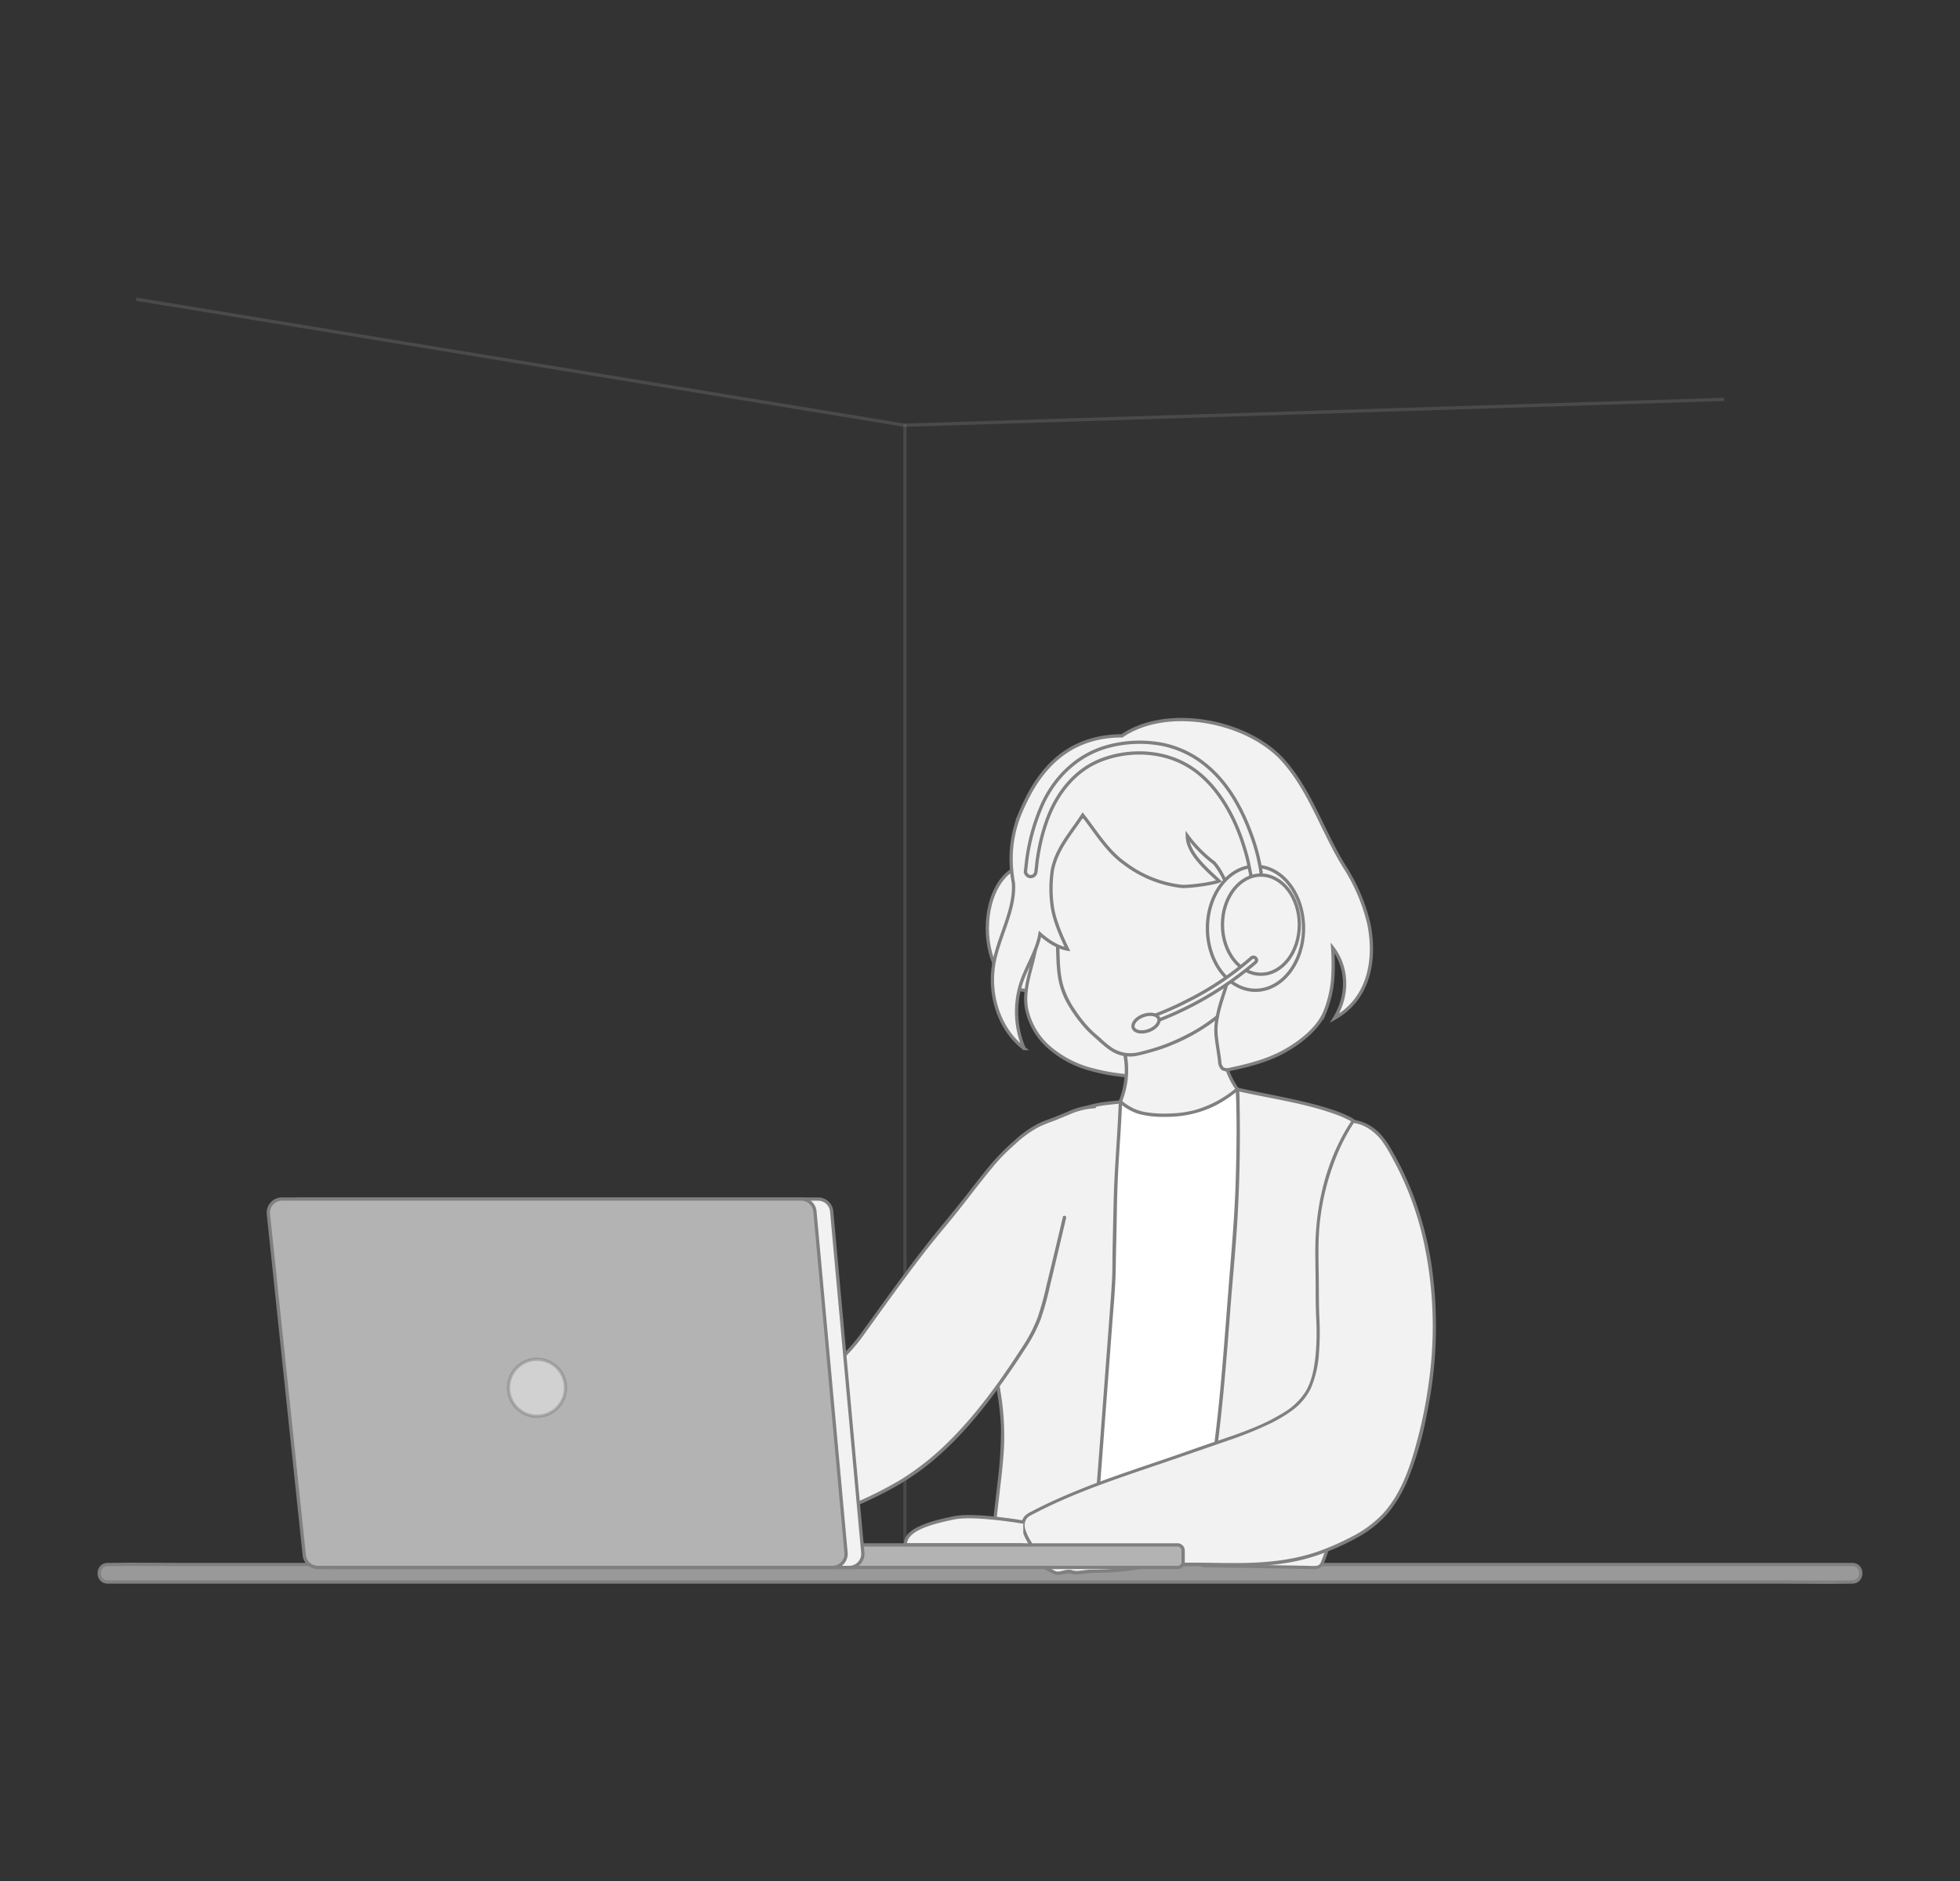
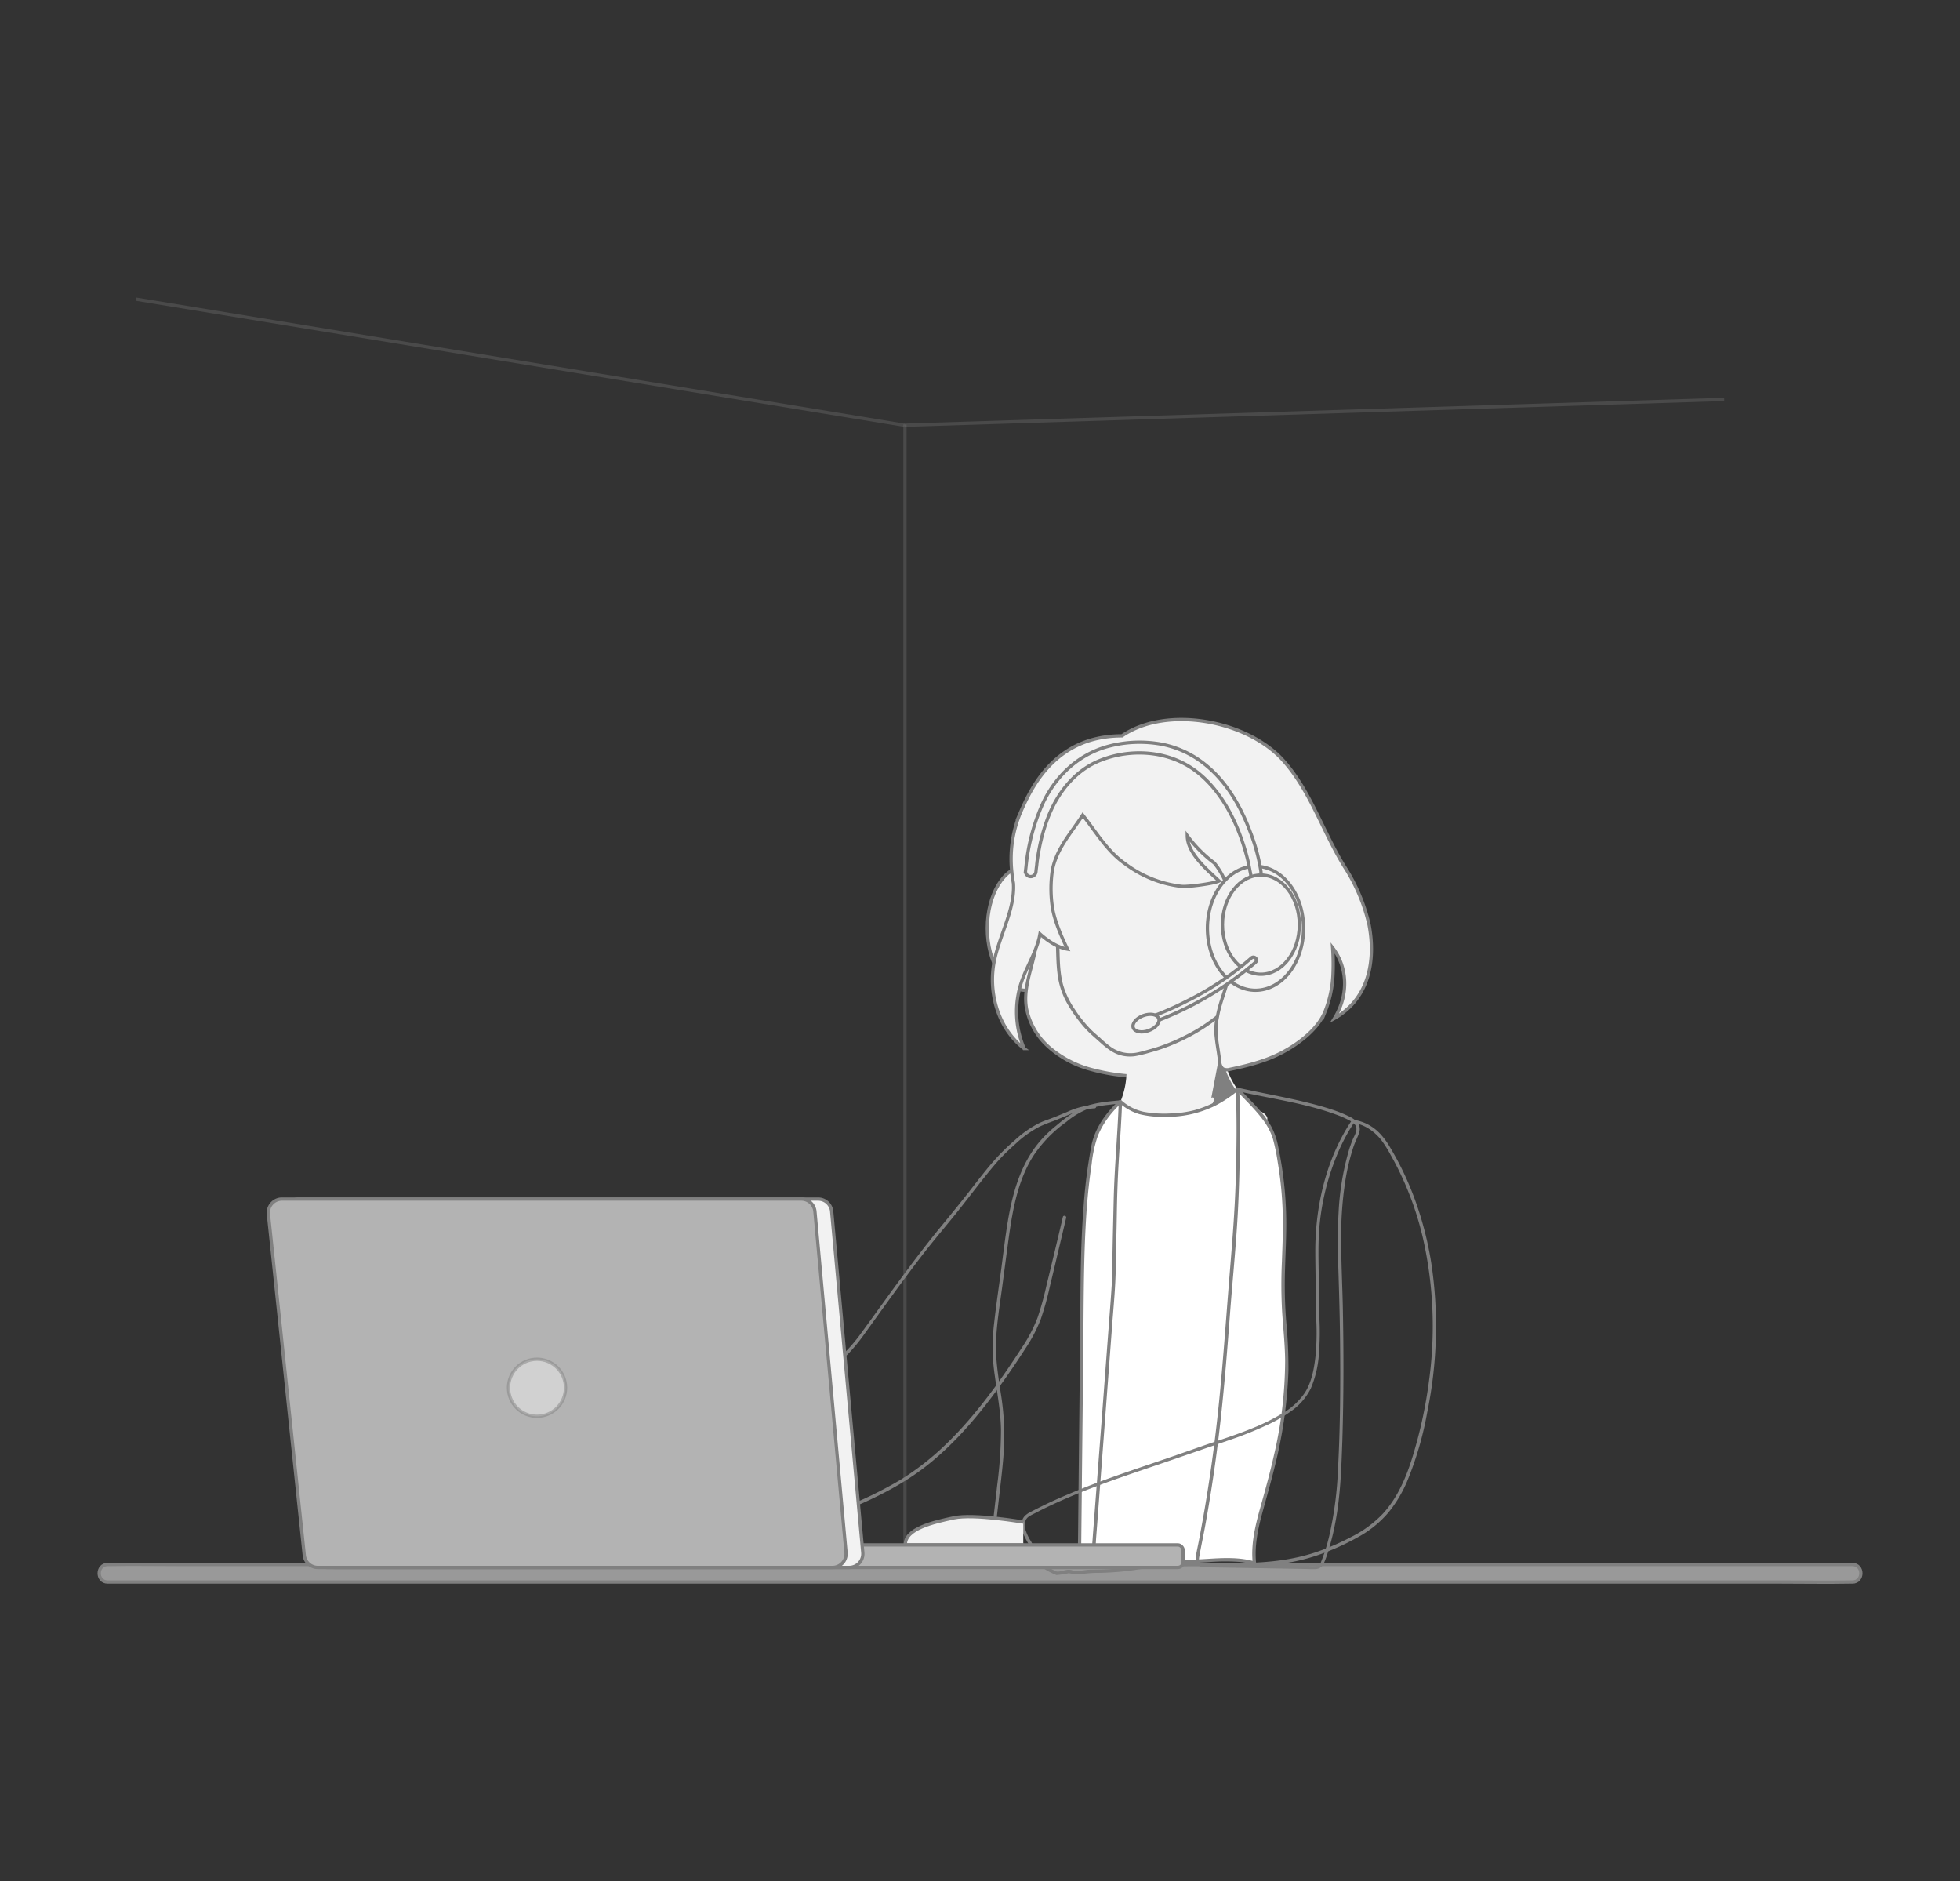
<svg xmlns="http://www.w3.org/2000/svg" id="Layer_1" data-name="Layer 1" viewBox="0 0 597 573">
  <rect x="0" y="0" width="597" height="573" fill="#333333" stroke="none" />
  <defs>
    <style>.cls-1{fill:none;opacity:0.3;isolation:isolate;}.cls-1,.cls-2,.cls-5,.cls-7,.cls-8{stroke:gray;stroke-miterlimit:10;}.cls-2,.cls-3,.cls-8{fill:#f2f2f2;}.cls-4{fill:gray;}.cls-5{fill:#999;}.cls-6{fill:#fff;}.cls-7{fill:#b3b3b3;}.cls-8{opacity:0.48;}</style>
  </defs>
  <line class="cls-1" x1="275.64" y1="129.27" x2="275.64" y2="474.69" />
  <line class="cls-1" x1="275.46" y1="129.5" x2="41.46" y2="91.12" />
  <line class="cls-1" x1="275.46" y1="129.5" x2="525.17" y2="121.64" />
  <ellipse class="cls-2" cx="312.34" cy="282.72" rx="11.61" ry="18.88" />
  <path class="cls-3" d="M349.33,326.85c-2.34,1.11-5.07.94-7.64.64-6.67-.78-13.4-2.38-19-6.06s-10-9.74-10.28-16.45c-.22-4.55,1.38-9,2.43-13.39A56.46,56.46,0,0,0,316,271.86" />
  <path class="cls-4" d="M349.08,326.41c-2.45,1.11-5.24.83-7.83.52a59.27,59.27,0,0,1-7.72-1.43,32.1,32.1,0,0,1-13.45-6.71,21,21,0,0,1-6.92-11.63c-1-5.51,1.15-10.86,2.33-16.15a57.34,57.34,0,0,0,1-19.15c-.08-.64-1.1-.65-1,0a56.45,56.45,0,0,1-.73,17.92c-1.13,5.54-3.46,11-2.67,16.79a21.4,21.4,0,0,0,6.53,12.21,31.6,31.6,0,0,0,13.3,7.32,59,59,0,0,0,8.83,1.78c3,.38,6.08.69,8.89-.58.6-.28.08-1.15-.51-.89Z" />
  <path class="cls-3" d="M374.75,306.56a25.07,25.07,0,0,0,9.6,32.15,3.29,3.29,0,0,1,1.59,1.53c.33,1-.42,2-1.17,2.76a28,28,0,0,1-12.35,7.22c-7,1.93-14.36,1.08-21.5,0-5.53-.84-11.54-2.12-15-6.5a25.37,25.37,0,0,0,5.24-27.6" />
-   <path class="cls-4" d="M374.31,306.31a25.57,25.57,0,0,0,8.3,31.86c.53.38,1.09.73,1.64,1.08s1.45.94,1.21,1.85A4.56,4.56,0,0,1,384,343c-.58.56-1.19,1.11-1.83,1.62a27.41,27.41,0,0,1-8.09,4.52c-6.56,2.31-13.65,1.88-20.42.94-6.06-.83-13.32-1.65-17.43-6.75v.72a26.06,26.06,0,0,0,7.15-21.81,24.35,24.35,0,0,0-1.83-6.41c-.26-.6-1.14-.08-.88.52a25,25,0,0,1-1.29,21.88,23.19,23.19,0,0,1-3.87,5.1.53.53,0,0,0,0,.72c3.62,4.5,9.64,5.77,15.06,6.61,6.92,1.07,14.12,1.94,21,.28a28.74,28.74,0,0,0,8.78-3.77,29.19,29.19,0,0,0,3.65-2.8c1-.91,2.41-2.07,2.47-3.55s-1.34-2.19-2.42-2.88a23.88,23.88,0,0,1-3.54-2.79,24.54,24.54,0,0,1-5.38-28.35c.28-.59-.6-1.11-.88-.51Z" />
+   <path class="cls-4" d="M374.31,306.31a25.57,25.57,0,0,0,8.3,31.86c.53.38,1.09.73,1.64,1.08s1.45.94,1.21,1.85A4.56,4.56,0,0,1,384,343c-.58.56-1.19,1.11-1.83,1.62a27.41,27.41,0,0,1-8.09,4.52c-6.56,2.31-13.65,1.88-20.42.94-6.06-.83-13.32-1.65-17.43-6.75v.72c-.26-.6-1.14-.08-.88.52a25,25,0,0,1-1.29,21.88,23.19,23.19,0,0,1-3.87,5.1.53.53,0,0,0,0,.72c3.62,4.5,9.64,5.77,15.06,6.61,6.92,1.07,14.12,1.94,21,.28a28.74,28.74,0,0,0,8.78-3.77,29.19,29.19,0,0,0,3.65-2.8c1-.91,2.41-2.07,2.47-3.55s-1.34-2.19-2.42-2.88a23.88,23.88,0,0,1-3.54-2.79,24.54,24.54,0,0,1-5.38-28.35c.28-.59-.6-1.11-.88-.51Z" />
  <path class="cls-3" d="M328.27,248.94c-4.79,3.46-9.85,10.12-10.82,15.95s3.21,11.31,4.13,16.73c1.35,7.88-.4,14.72,3,22A40.33,40.33,0,0,0,333.09,315c3,2.56,5.3,5.35,9.19,6.08,3.07.58,5.1-.32,8.12-1.08,6.86-1.75,17.16-6.79,23.26-12.83,6.8-6.74,9.13-9.74,11.35-19.06s1.65-19.14-.59-28.46" />
  <path class="cls-4" d="M328,248.49A29.8,29.8,0,0,0,317.8,261.7a14.15,14.15,0,0,0-.62,8.19,71,71,0,0,0,2.9,8.22c2.11,5.89,1.25,12.14,2,18.24a24.22,24.22,0,0,0,2.54,8.47,43,43,0,0,0,4.39,6.6,32.33,32.33,0,0,0,2.69,3c1,.95,2,1.81,3,2.71,2,1.79,4,3.55,6.64,4.27a10.91,10.91,0,0,0,4.44.26,40.62,40.62,0,0,0,4.51-1.1,52.59,52.59,0,0,0,6.91-2.36,58.61,58.61,0,0,0,14.43-8.52,59.82,59.82,0,0,0,5.82-5.66,35.39,35.39,0,0,0,4-5c2.67-4.25,4-9.38,4.8-14.29a61.48,61.48,0,0,0-.28-20.21c-.29-1.67-.63-3.33-1-5-.15-.64-1.13-.37-1,.27a66.08,66.08,0,0,1,1.85,19.76,53.39,53.39,0,0,1-1.55,9.63,38.79,38.79,0,0,1-2.24,6.62c-1.83,3.94-4.78,7.1-7.82,10.14a51.46,51.46,0,0,1-13.27,9.42,60.29,60.29,0,0,1-7.2,3.1c-1,.36-2.08.69-3.14,1-1.44.38-2.87.84-4.34,1.12a10.22,10.22,0,0,1-8-1.81,32.06,32.06,0,0,1-3.09-2.61c-.93-.83-1.9-1.62-2.79-2.5a39.62,39.62,0,0,1-5-6.25,26.39,26.39,0,0,1-3.49-7.18c-1.64-5.75-.8-11.84-1.62-17.71a35.82,35.82,0,0,0-2.49-8.08c-1-2.59-2-5.3-1.93-8.12a17.15,17.15,0,0,1,2.54-7.68,31.13,31.13,0,0,1,5.23-6.76,26.13,26.13,0,0,1,2.94-2.51c.52-.39,0-1.27-.52-.89Z" />
  <path class="cls-2" d="M417,281.64a55.64,55.64,0,0,0-7.28-17.37C403,253.62,399.27,241,390.86,231.61c-10.84-12.1-35.29-16.92-49.12-7.49-19.63,0-27.21,14.61-31,23.53a36.57,36.57,0,0,0-2.54,18l-.09,0c.07.25.11.51.17.77.11.86.24,1.72.4,2.57.54,7.82-4.16,15.64-5.81,23.6-2,9.72,1.17,20.74,9.08,26.75a28.4,28.4,0,0,1-.88-20.09c1.55-4.62,4.28-8.81,5.44-13.54.1-.42.17-.85.25-1.27,2.62,2.36,5.67,4.2,8.39,4.63-1.9-3.86-4.17-9.1-4.69-13.36a38.51,38.51,0,0,1,.08-10.67c1.25-6.59,5.8-11.46,9.25-16.79,4,5.09,7.48,11,12.73,14.69a35.26,35.26,0,0,0,17.25,7c1.81.25,9.91-.81,11.55-1.62-3.87-3.64-9.62-8.45-9.68-13.77a40.12,40.12,0,0,0,8.19,8.27c2.43,2.9,6.17,9.26,6.17,20.83,0,13.4-4,19-5.21,26.13a18.42,18.42,0,0,0-.27,6.4v.05c.24,2.14.68,4.42,1,7.11a3,3,0,0,0,.93,2.17,3,3,0,0,0,2.27.15c5.54-1.16,11.1-2.58,16.09-5.27s10.6-7,12.75-12.2A34.32,34.32,0,0,0,406,297a72.48,72.48,0,0,0-.09-8.34c4.31,5.59,5.18,13.89.57,21.46C416.85,304.25,419.13,292.79,417,281.64Z" />
  <ellipse class="cls-2" cx="382.41" cy="282.72" rx="14.64" ry="18.88" />
  <path class="cls-2" d="M384.09,265.5a58.45,58.45,0,0,0-3.27-12.11c-2.9-7.76-7.24-15.37-13.82-20.59a30.31,30.31,0,0,0-12.8-6.06,36.93,36.93,0,0,0-16.66.58c-9,2.42-15.83,8.86-19.8,17.12A61.48,61.48,0,0,0,312.51,264c-.05.46-.11.92-.16,1.38a1.61,1.61,0,0,0,1.6,1.6,1.64,1.64,0,0,0,1.6-1.6c.05-.46.1-.92.16-1.38l.09-.74c0-.14,0-.28.05-.42.06-.46,0,.25,0-.23.19-1.35.4-2.69.66-4a56.29,56.29,0,0,1,2.87-10.05c2.89-7.27,8.17-14,15.81-17,8.93-3.54,19.78-3,27.84,2.42,6.56,4.37,11.13,11.62,14,18.62a68.35,68.35,0,0,1,2.92,8.92c.4,1.56.65,3.15,1,4.72a2.07,2.07,0,0,1,0,.22,1.6,1.6,0,0,0,2,1.12,1.65,1.65,0,0,0,1.12-2Z" />
  <ellipse class="cls-2" cx="384.06" cy="281.62" rx="11.71" ry="15.1" />
  <path class="cls-2" d="M381.17,291.76a91.88,91.88,0,0,1-19.6,13.1,95.81,95.81,0,0,1-11.24,4.91c-1.09.39-.62,2.14.48,1.74a102.15,102.15,0,0,0,29.79-16.9c.62-.51,1.25-1,1.85-1.57.86-.78-.42-2.06-1.28-1.28Z" />
  <ellipse class="cls-2" cx="349.07" cy="311.57" rx="4.13" ry="2.43" transform="translate(-85.58 138.36) rotate(-20.02)" />
  <path class="cls-5" d="M564.21,476.49H54.36c-6.89,0-13.79-.13-20.67,0h-.9c-3.43,0-3.44,5.33,0,5.33H542.64c6.89,0,13.79.13,20.67,0h.9c3.43,0,3.44-5.33,0-5.33Z" />
  <path class="cls-6" d="M376.9,331.69c-7.38,6.07-14.64,8.53-25,7.89-4.63-.29-7.4-1.26-10.58-4-4,3.71-7.42,8.69-8.36,13.61-3,15.66-3.14,31.57-3.31,47.42l-.79,75.76a.91.91,0,0,0,.16.66,1.52,1.52,0,0,0,.85.34,160,160,0,0,0,36.07,2c5.43-.31,11.07-.87,16.18.67-.73-6.79,1.38-13.54,3.25-20.18,4.1-14.59,7.15-29.49,6.54-44.45-.2-5-.8-10-1-15-.33-8.43.5-16.85.39-25.28a113.7,113.7,0,0,0-2.8-23.49c-1.41-6.25-6.81-10.94-11.55-16" />
  <path class="cls-4" d="M376.54,331.33a33.62,33.62,0,0,1-12.72,6.78,33.14,33.14,0,0,1-7.35,1,35,35,0,0,1-8-.48,14.85,14.85,0,0,1-6.85-3.47.52.52,0,0,0-.72,0c-4,3.67-7.43,8.44-8.49,13.83A164.41,164.41,0,0,0,330,368.16c-1,13-.87,26.06-1,39.08l-.42,39.61-.2,19.73-.06,5a2.66,2.66,0,0,0,.23,1.63,2,2,0,0,0,1.43.63c3.08.53,6.17.95,9.28,1.3a160.17,160.17,0,0,0,19.34,1c3.2,0,6.4-.19,9.59-.39a60.91,60.91,0,0,1,9.26-.06,23.17,23.17,0,0,1,4.51.86.51.51,0,0,0,.64-.5c-.51-5,.47-9.95,1.76-14.77s2.74-9.72,3.92-14.64a137.84,137.84,0,0,0,4.17-29.27,150,150,0,0,0-.7-15.14,141.66,141.66,0,0,1-.35-15.28c.14-5.12.43-10.24.38-15.37a114.4,114.4,0,0,0-1.15-15c-.35-2.47-.79-4.93-1.3-7.37a22,22,0,0,0-2-5.92c-2-3.65-4.94-6.65-7.8-9.59-.76-.78-1.52-1.56-2.26-2.35-.46-.48-1.18.25-.72.72,2.89,3.07,6,6,8.48,9.44a19,19,0,0,1,2.69,5.34,60.72,60.72,0,0,1,1.46,7.07,112.59,112.59,0,0,1,1.51,15c.18,5.11-.05,10.22-.23,15.32a147.81,147.81,0,0,0,.06,15.18c.32,5,.87,9.93.92,14.93a128.26,128.26,0,0,1-3.51,29.32c-1.1,4.83-2.4,9.61-3.74,14.37s-2.64,9.53-2.76,14.46a28.34,28.34,0,0,0,.14,3.57l.65-.49c-5.81-1.71-11.93-.89-17.87-.61a159.75,159.75,0,0,1-18.95-.23c-3.13-.23-6.25-.54-9.35-1q-2.35-.31-4.71-.69c-.52-.09-1.84-.06-2-.65a4.06,4.06,0,0,1,0-1.1V470l.2-19.45.41-38.74c.14-12.78.06-25.59.73-38.35.33-6.33.88-12.65,1.83-18.92a38.54,38.54,0,0,1,1.87-8.58,26.44,26.44,0,0,1,4.41-7.14,34.38,34.38,0,0,1,2.84-2.95h-.72a16,16,0,0,0,6.15,3.46,30.15,30.15,0,0,0,8.15.82,33.37,33.37,0,0,0,14.67-3.26,38.84,38.84,0,0,0,7.38-4.88c.51-.41-.22-1.13-.72-.72Z" />
-   <path class="cls-3" d="M341.27,335.55c-.36,10.95-1.49,20.79-1.6,33.35-.05,5.79-.34,10.22-.32,16,0,4-.3,7.95-.59,11.92L333.09,472a2,2,0,0,1-.42,1.3,3.25,3.25,0,0,1-2.47.56l-28.3-1,2.33-20.28c.78-6.86,1.57-13.75,1.08-20.64s-2.25-13.64-2.41-20.51A87.68,87.68,0,0,1,304,397.81l2.57-19.21c1.54-11.45,3.41-23.6,12.27-32.53a69.11,69.11,0,0,1,8.38-6.81c3.83-2.79,8.95-3.19,14-3.71" />
  <path class="cls-4" d="M340.76,335.55c-.34,10-1.3,19.88-1.54,29.85-.12,5.23-.25,10.46-.35,15.69-.05,2.77,0,5.53-.14,8.29s-.35,5.61-.56,8.41l-2.56,34L333,466l-.32,4.27c-.05.66-.07,1.33-.15,2s-.58,1.06-1.31,1.14a27.29,27.29,0,0,1-3.94-.09l-4.26-.16-16.9-.62-4.26-.15.51.51,1.89-16.44c.61-5.38,1.32-10.77,1.58-16.19a80.43,80.43,0,0,0-1-15.88c-.81-5.38-1.68-10.73-1.44-16.19s1.13-10.8,1.85-16.16,1.37-10.45,2.1-15.68c1.19-8.44,2.8-17.11,7.46-24.42a39.73,39.73,0,0,1,10-10.26,24.3,24.3,0,0,1,6.1-3.76,30.26,30.26,0,0,1,6.72-1.43c1.18-.14,2.37-.26,3.56-.38.64-.07.65-1.09,0-1-4.52.46-9.38.76-13.36,3.17a55.79,55.79,0,0,0-6.09,4.52,37.47,37.47,0,0,0-5.3,5.16c-5.62,6.79-8,15.38-9.45,23.92-.8,4.82-1.37,9.67-2,14.5-.74,5.51-1.56,11-2.18,16.53a65.84,65.84,0,0,0-.48,8.31,65,65,0,0,0,.69,7.87c.75,5.48,1.79,10.9,1.87,16.45A131.17,131.17,0,0,1,303.78,452l-1.92,16.71-.47,4.11a.52.52,0,0,0,.51.51l17.31.63,8.66.32c1.79.07,5.26.77,5.68-1.76.22-1.34.22-2.75.32-4.11l.34-4.41.64-8.54,1.31-17.35,2.61-34.7c.43-5.72,1-11.44,1.08-17.18.07-5.38.24-10.76.32-16.14s.25-10.75.57-16.12c.29-4.92.65-9.84.89-14.77.06-1.23.11-2.45.15-3.68a.51.51,0,0,0-1,0Z" />
-   <path class="cls-3" d="M333.51,337c-4.58,0-8.89,2.61-14.3,4.5-5.83,2-9.57,5.83-13.79,9.86-3.72,3.54-12.18,15.09-15.51,19-9.48,11.12-18.65,24-27.17,35.88-6.55,9.14-11.37,11-20.23,17.92-6.15,4.81-13.35,8.06-20.28,11.67a200.27,200.27,0,0,0-27.72,17.46,5.19,5.19,0,0,0-1.89,2.06,5.31,5.31,0,0,0-.09,2.66l1.37,9.76a2.94,2.94,0,0,0,.57,1.62,2.89,2.89,0,0,0,1.89.7,114.41,114.41,0,0,0,18.42.17,107.18,107.18,0,0,0,18.39-2.22,125,125,0,0,0,17.47-5.89c8.58-3.36,17.21-6.75,25-11.7,14.7-9.35,25.47-23.67,35.08-38.2a60,60,0,0,0,4.87-8.39A62.91,62.91,0,0,0,319,392.76q2.64-11,5.21-22" />
  <path class="cls-4" d="M333.51,336.5a23,23,0,0,0-8.41,2.12c-1.51.62-3,1.26-4.53,1.85s-2.93,1-4.34,1.74a32.4,32.4,0,0,0-7.07,5,70.53,70.53,0,0,0-5.23,5c-3.07,3.32-5.8,6.95-8.58,10.51s-5.76,7.22-8.7,10.79c-8.71,10.6-16.56,21.84-24.64,32.92a49.41,49.41,0,0,1-10.75,10.71c-2.09,1.54-4.22,3-6.3,4.57-2.57,1.9-5.05,3.88-7.76,5.57-5.63,3.51-11.71,6.24-17.54,9.38q-9,4.86-17.51,10.6c-2.79,1.9-5.58,3.84-8.25,5.91a4.33,4.33,0,0,0-2,3.42,30.71,30.71,0,0,0,.61,4.95l.78,5.58c.19,1.36.32,2.77,1.81,3.29a8.51,8.51,0,0,0,2.08.32c.91.09,1.82.16,2.74.22,1.83.11,3.67.16,5.5.16a154.64,154.64,0,0,0,21.18-1.32,90.66,90.66,0,0,0,20.18-5.54c12.44-4.76,25-9.58,35.57-17.91,9.68-7.66,17.5-17.39,24.52-27.47q2.75-3.93,5.36-8A46.33,46.33,0,0,0,317,401.8a88.53,88.53,0,0,0,2.78-10q1.28-5.28,2.52-10.58,1.23-5.14,2.44-10.31c.15-.64-.84-.91-1-.27q-2.45,10.46-5,20.89a93.57,93.57,0,0,1-2.69,9.74,45,45,0,0,1-4.73,9.07c-6.65,10.28-13.87,20.39-22.65,29a81.75,81.75,0,0,1-14.22,11.25,119,119,0,0,1-18.15,8.78c-6.31,2.55-12.64,5.18-19.17,7.11a90.84,90.84,0,0,1-20.47,3.18c-3.52.22-7.05.38-10.58.4-1.79,0-3.58,0-5.37-.12-.82,0-1.64-.09-2.47-.16a15.12,15.12,0,0,1-2.6-.3c-.86-.22-1.11-.79-1.25-1.61s-.25-1.82-.38-2.72l-.74-5.3c-.22-1.58-.9-3.67.25-5a10.6,10.6,0,0,1,1.74-1.46c.7-.52,1.4-1,2.11-1.55a200.29,200.29,0,0,1,16.82-11c5.71-3.33,11.64-6.2,17.48-9.29a85,85,0,0,0,8.22-4.87c2.47-1.68,4.78-3.58,7.19-5.34,3.81-2.76,7.73-5.41,11.05-8.78a52.66,52.66,0,0,0,5.17-6.27l5.85-8.14c4-5.54,8-11,12.21-16.45,3.47-4.48,7.17-8.76,10.7-13.2,2.84-3.58,5.6-7.23,8.47-10.79,1.3-1.6,2.6-3.2,4-4.72,1.56-1.7,3.28-3.27,5-4.81a33.08,33.08,0,0,1,7-5,46.88,46.88,0,0,1,4.42-1.78c1.52-.59,3-1.24,4.52-1.85a22.09,22.09,0,0,1,8-2,.51.51,0,0,0,0-1Z" />
-   <path class="cls-3" d="M376.9,331.69a443.51,443.51,0,0,1-.89,44.7c-3.26,37.84-3.74,60.14-11.21,97.38a2.4,2.4,0,0,0,.45,2.49,3.91,3.91,0,0,0,2.36.55l32.31.53a3.85,3.85,0,0,0,1.89-.28,2.66,2.66,0,0,0,1.12-1.54c4.32-11.32,5-23.33,5.38-35.19q.75-23.58,0-47.18C407.89,378,407,362.57,412.12,348c.75-2.13,2.43-4.14.9-6a13.27,13.27,0,0,0-4.2-2.5c-8.63-3.58-22.62-5.73-31.92-7.86" />
  <path class="cls-4" d="M376.39,331.69c.41,9.22.26,18.48,0,27.69-.32,11.09-1.34,22.11-2.21,33.17s-1.68,22.38-2.78,33.54-2.59,22.49-4.5,33.64c-.54,3.12-1.1,6.24-1.7,9.35-.3,1.58-.66,3.16-.93,4.76-.19,1.1-.17,2.33.89,3s2.88.5,4.2.53l5.23.08,10.19.17,10.48.18c1.71,0,3.44.12,5.15.08a2.87,2.87,0,0,0,2.78-1.65,33.46,33.46,0,0,0,1.49-4.18q.72-2.34,1.29-4.72a88.53,88.53,0,0,0,1.67-9.45c.81-6.39,1-12.83,1.23-19.26q.31-10.28.33-20.55T409,397.49c-.16-6.55-.48-13.11-.48-19.67a108.65,108.65,0,0,1,1.45-19.4,66.48,66.48,0,0,1,2.31-9.22c.46-1.38,1.16-2.66,1.62-4a3.43,3.43,0,0,0-.35-3.28,8.07,8.07,0,0,0-2.85-2,32.72,32.72,0,0,0-3.06-1.31c-2.37-.89-4.79-1.6-7.23-2.25-5.33-1.4-10.75-2.46-16.16-3.56-2.4-.48-4.81-1-7.2-1.52-.64-.14-.91.84-.27,1,10,2.29,20.42,3.61,30.12,7.15a31.55,31.55,0,0,1,3.28,1.38c1,.5,2.32,1.11,2.8,2.16.57,1.28-.37,2.76-.88,3.9a33.15,33.15,0,0,0-1.46,4.24,82.4,82.4,0,0,0-2.93,18.4c-.35,6.28-.2,12.58,0,18.86.21,6.59.39,13.18.46,19.78.14,13.22.08,26.49-.65,39.7a110.55,110.55,0,0,1-2.38,18.75,54.88,54.88,0,0,1-2.74,9.05,1.74,1.74,0,0,1-1.36,1.23,13.57,13.57,0,0,1-2.55,0l-5.24-.09-20.08-.33-5.09-.09a5.59,5.59,0,0,1-2.19-.25c-.78-.38-.73-1.22-.61-1.94.54-3.16,1.24-6.29,1.81-9.44q3-16.55,4.81-33.27c1.16-10.68,2-21.39,2.81-32.1.85-11.07,2-22.13,2.48-33.21q.66-14.62.4-29.27,0-2.56-.15-5.13c0-.65-1.05-.65-1,0Z" />
-   <path class="cls-3" d="M412.16,341.51a66.8,66.8,0,0,0-9.33,23.07c-2.45,11.68-1.49,16.65-1.59,30.1-.06,7.61,1.27,15.37-1.28,25-2,7.44-7.89,11-14.85,14.24s-14.38,5.36-21.6,8c-17.23,6.19-33.59,10.7-49.77,19.27-5,2.64.5,8.89.43,9.89a3.74,3.74,0,0,0,.69,2c3,5.17,3.51,4.11,6.34,6,1,.67,4.2-.83,5.27-.24s3.86-.11,5-.16c4.22-.19,9.08-.07,13.24-.8,21.48-3.76,40,2.47,60.12-6,5.49-2.32,11-4.88,15.35-9,6.13-5.81,9.25-14.1,11.52-22.25,8.56-30.74,7.28-65.48-9.74-92.44-2.17-3.44-6.27-6.29-9.83-6.58" />
  <path class="cls-4" d="M411.72,341.25c-7.72,11.55-11.08,25.9-11.09,39.67,0,3.32.08,6.64.1,10,0,3.68,0,7.34.19,11a74.94,74.94,0,0,1-.25,11.31c-.43,3.69-1.13,7.6-3.13,10.8a20.29,20.29,0,0,1-6.56,6.21,62.62,62.62,0,0,1-9.56,4.76c-3.91,1.61-7.92,2.94-11.93,4.29s-8,2.79-12,4.17c-7.89,2.73-15.83,5.3-23.64,8.24-3.82,1.44-7.61,3-11.34,4.63q-2.81,1.24-5.57,2.61c-.93.46-1.85.93-2.77,1.41a7.22,7.22,0,0,0-2,1.33c-1.67,1.78-1,4.29-.11,6.27.41.9.94,1.75,1.39,2.63,0,.09.1.19.14.28a.69.69,0,0,1,.05.19,6.32,6.32,0,0,0,.26,1.28,11,11,0,0,0,.77,1.44,15.2,15.2,0,0,0,2.5,3.41,19.42,19.42,0,0,0,4.62,2.51,26.25,26.25,0,0,0,3.63-.53,3.81,3.81,0,0,1,1.35.26,7,7,0,0,0,2.14,0c1.59-.16,3.12-.34,4.72-.38a87.35,87.35,0,0,0,12-.88c7.92-1.3,15.95-1.26,23.95-1.14,7.58.1,15.2.19,22.71-1.08a57.44,57.44,0,0,0,11.51-3.18,74.55,74.55,0,0,0,10.64-5.06,32.29,32.29,0,0,0,8.55-7.15,39.48,39.48,0,0,0,5.56-9.27,102,102,0,0,0,6.18-21.2,130,130,0,0,0,1.38-44.37,103.94,103.94,0,0,0-5.47-21.26,94,94,0,0,0-4.41-9.95c-.86-1.67-1.78-3.31-2.74-4.92a22.61,22.61,0,0,0-3-4.16,13.83,13.83,0,0,0-8.35-4.4c-.66-.06-.65,1,0,1,3.39.31,6.57,2.63,8.62,5.23a36.15,36.15,0,0,1,2.86,4.58q1.33,2.34,2.52,4.77a96.15,96.15,0,0,1,7.23,20.31,121.84,121.84,0,0,1,1.9,43.57,140,140,0,0,1-4.49,21.43c-2,6.93-4.76,14-9.77,19.32a34.6,34.6,0,0,1-9.15,6.72,76,76,0,0,1-10.71,4.68c-7.24,2.48-14.85,3.27-22.47,3.39s-15.33-.32-23,.07a116.64,116.64,0,0,0-11.8,1.31,108.3,108.3,0,0,1-11.94.65c-1.38.06-2.74.39-4.12.4a5,5,0,0,1-1.48-.29,4,4,0,0,0-1.65,0c-1,.16-2.46.8-3.39.26-.77-.45-1.56-.84-2.35-1.27a6.22,6.22,0,0,1-2-1.76,20.94,20.94,0,0,1-1.32-2,5.78,5.78,0,0,1-1-2.49,5.49,5.49,0,0,0-.88-1.9,15.34,15.34,0,0,1-1.4-3.09,3.89,3.89,0,0,1,.17-3.12,3.33,3.33,0,0,1,1.27-1.17c1-.55,2-1,2.93-1.52,3.69-1.85,7.45-3.54,11.27-5.1,7.45-3.05,15.09-5.64,22.71-8.23,7.91-2.68,15.79-5.42,23.68-8.15a110,110,0,0,0,11.31-4.5,42.88,42.88,0,0,0,8.06-4.68,18.44,18.44,0,0,0,5.52-6.6,32.15,32.15,0,0,0,2.48-10.77,82,82,0,0,0,.11-10.86c-.14-3.7-.14-7.38-.16-11.07-.05-6.05-.34-12.12.35-18.14a74.7,74.7,0,0,1,5.72-21.48,57.47,57.47,0,0,1,4.78-8.79c.36-.55-.52-1.06-.88-.52Z" />
  <path class="cls-2" d="M311.68,463.57s-15-2.6-21.2-1.28-14.9,3.3-14.72,8.23l35.92,0" />
  <rect class="cls-7" x="97.79" y="470.52" width="262.59" height="6.86" rx="1.62" />
  <path class="cls-2" d="M258.67,477.38H101.92a4.14,4.14,0,0,1-4.13-3.71L86.85,369.78A4.16,4.16,0,0,1,91,365.19H249.19a4.14,4.14,0,0,1,4.13,3.78l9.48,103.88A4.15,4.15,0,0,1,258.67,477.38Z" />
  <path class="cls-7" d="M253.56,477.38H96.81a4.15,4.15,0,0,1-4.13-3.71L81.75,369.78a4.15,4.15,0,0,1,4.12-4.59H244.08a4.16,4.16,0,0,1,4.14,3.78l9.47,103.88A4.15,4.15,0,0,1,253.56,477.38Z" />
  <circle class="cls-8" cx="163.57" cy="422.66" r="8.69" />
</svg>